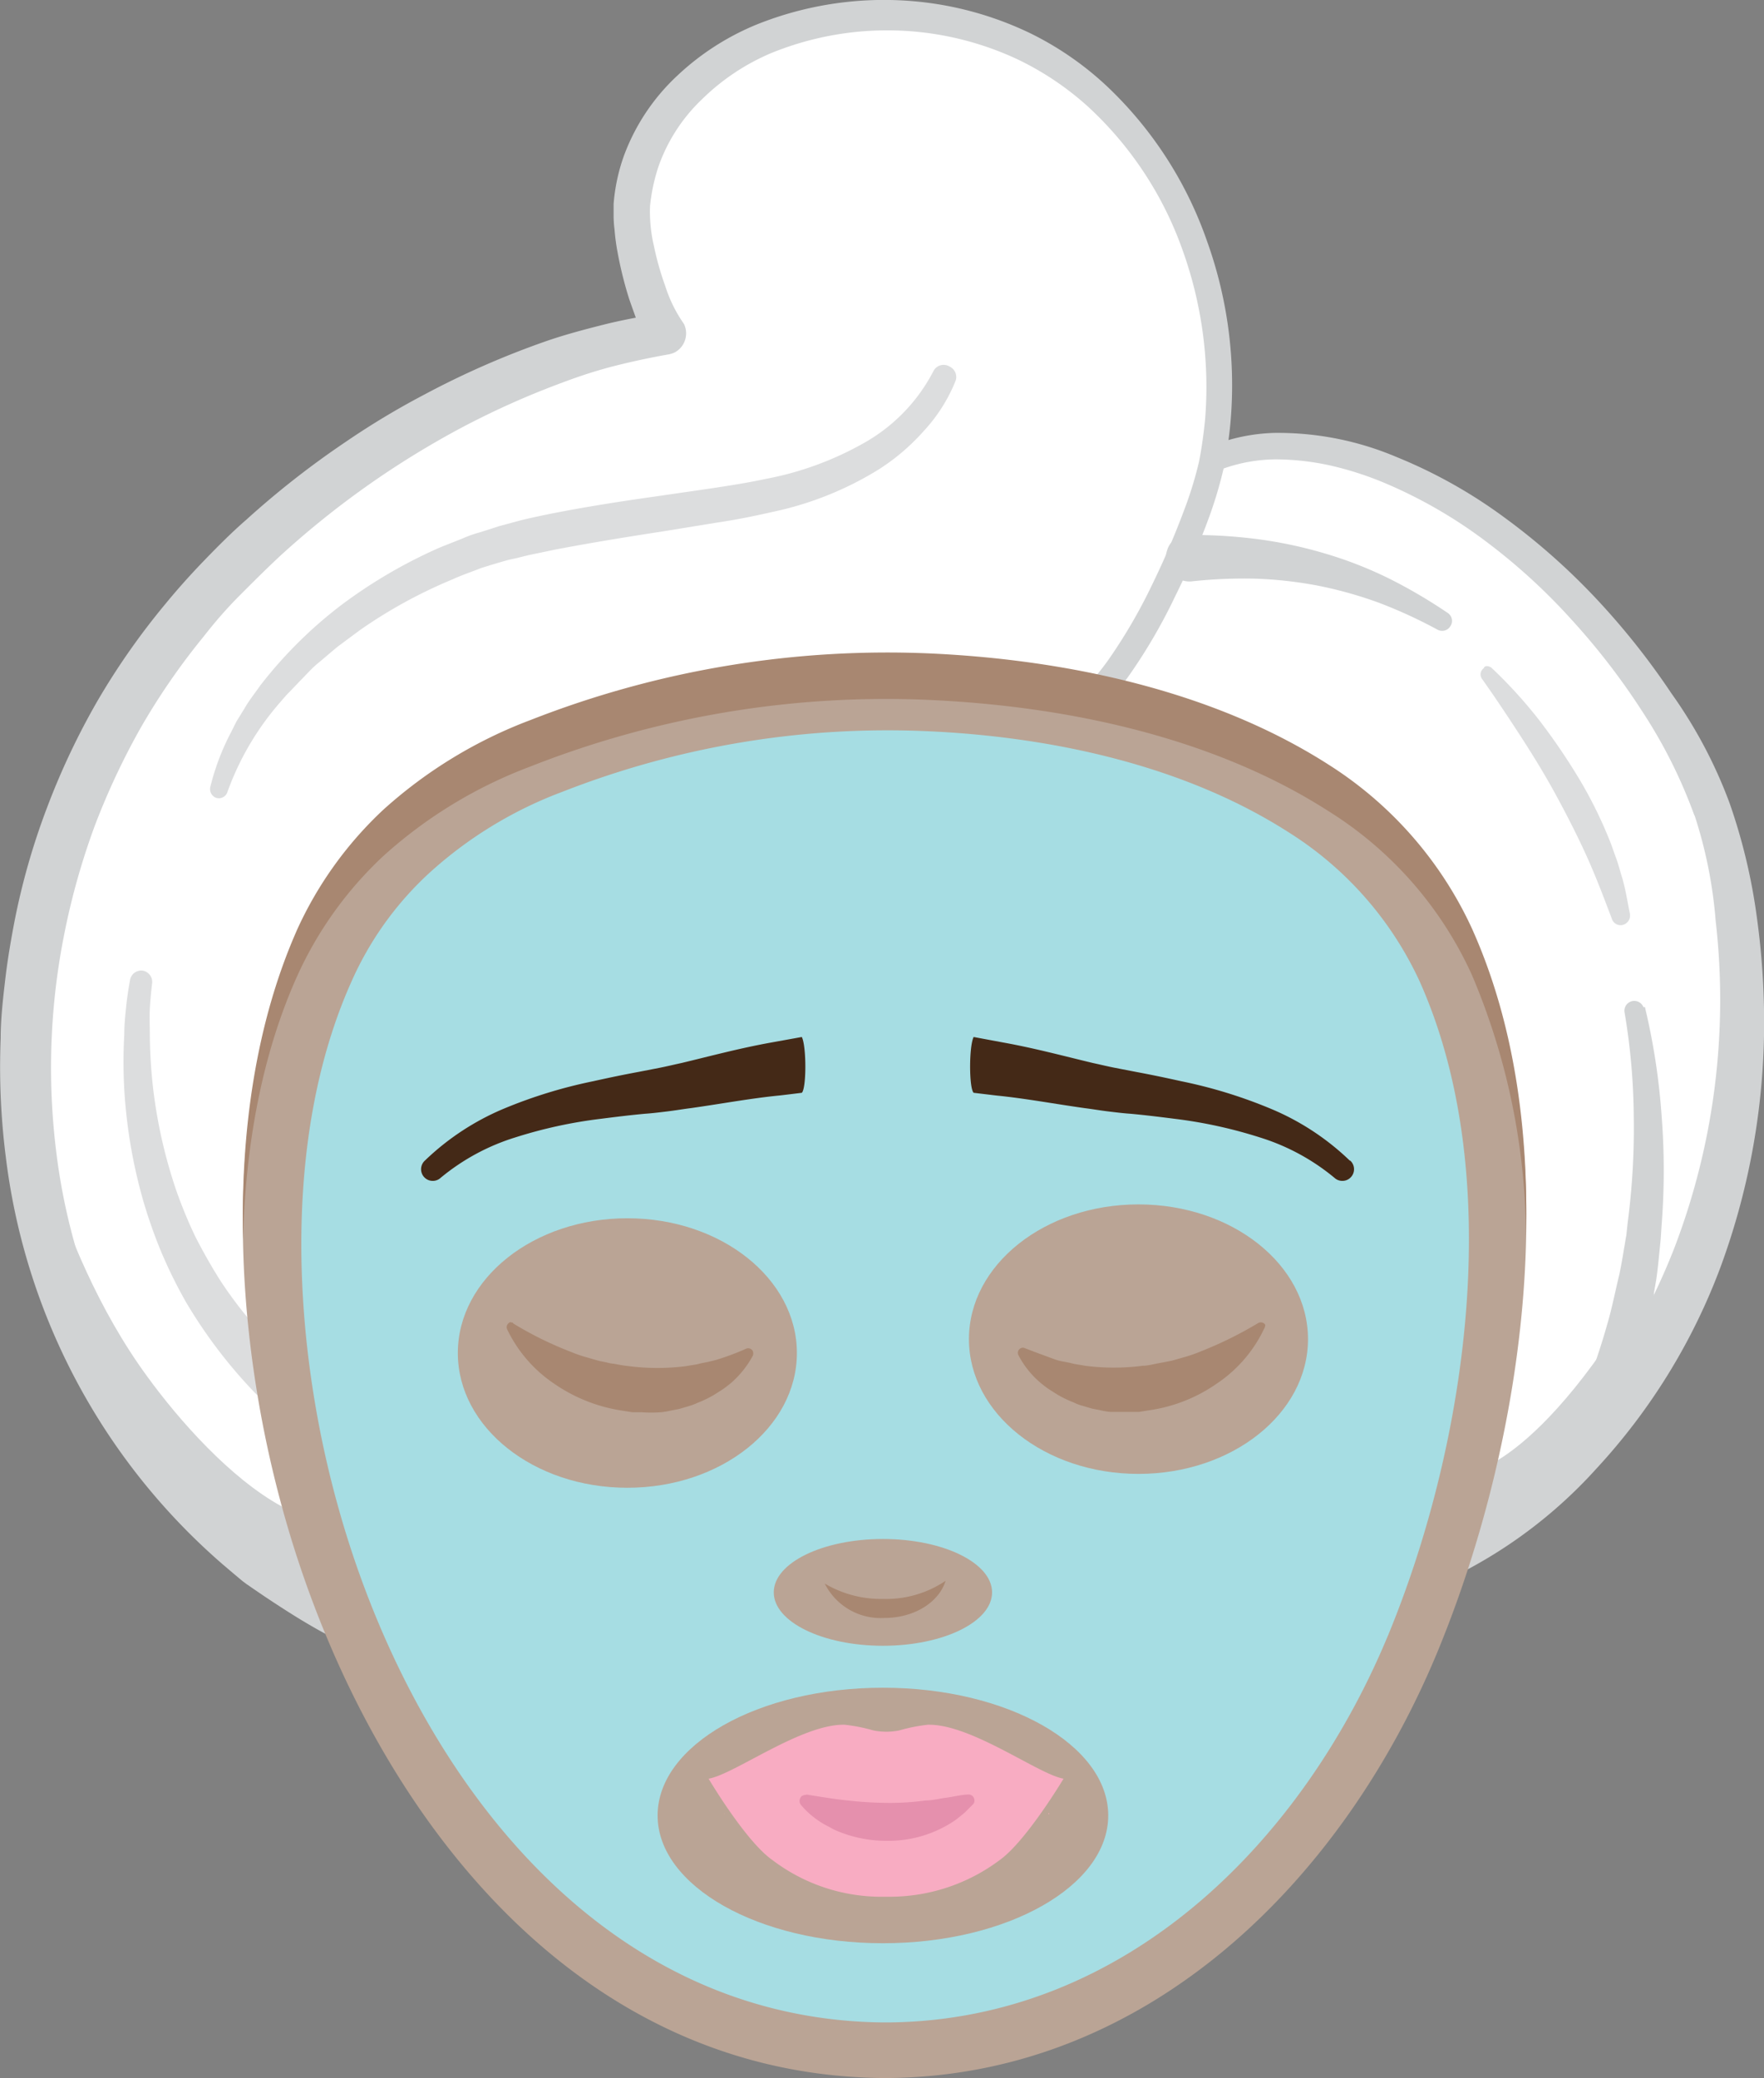
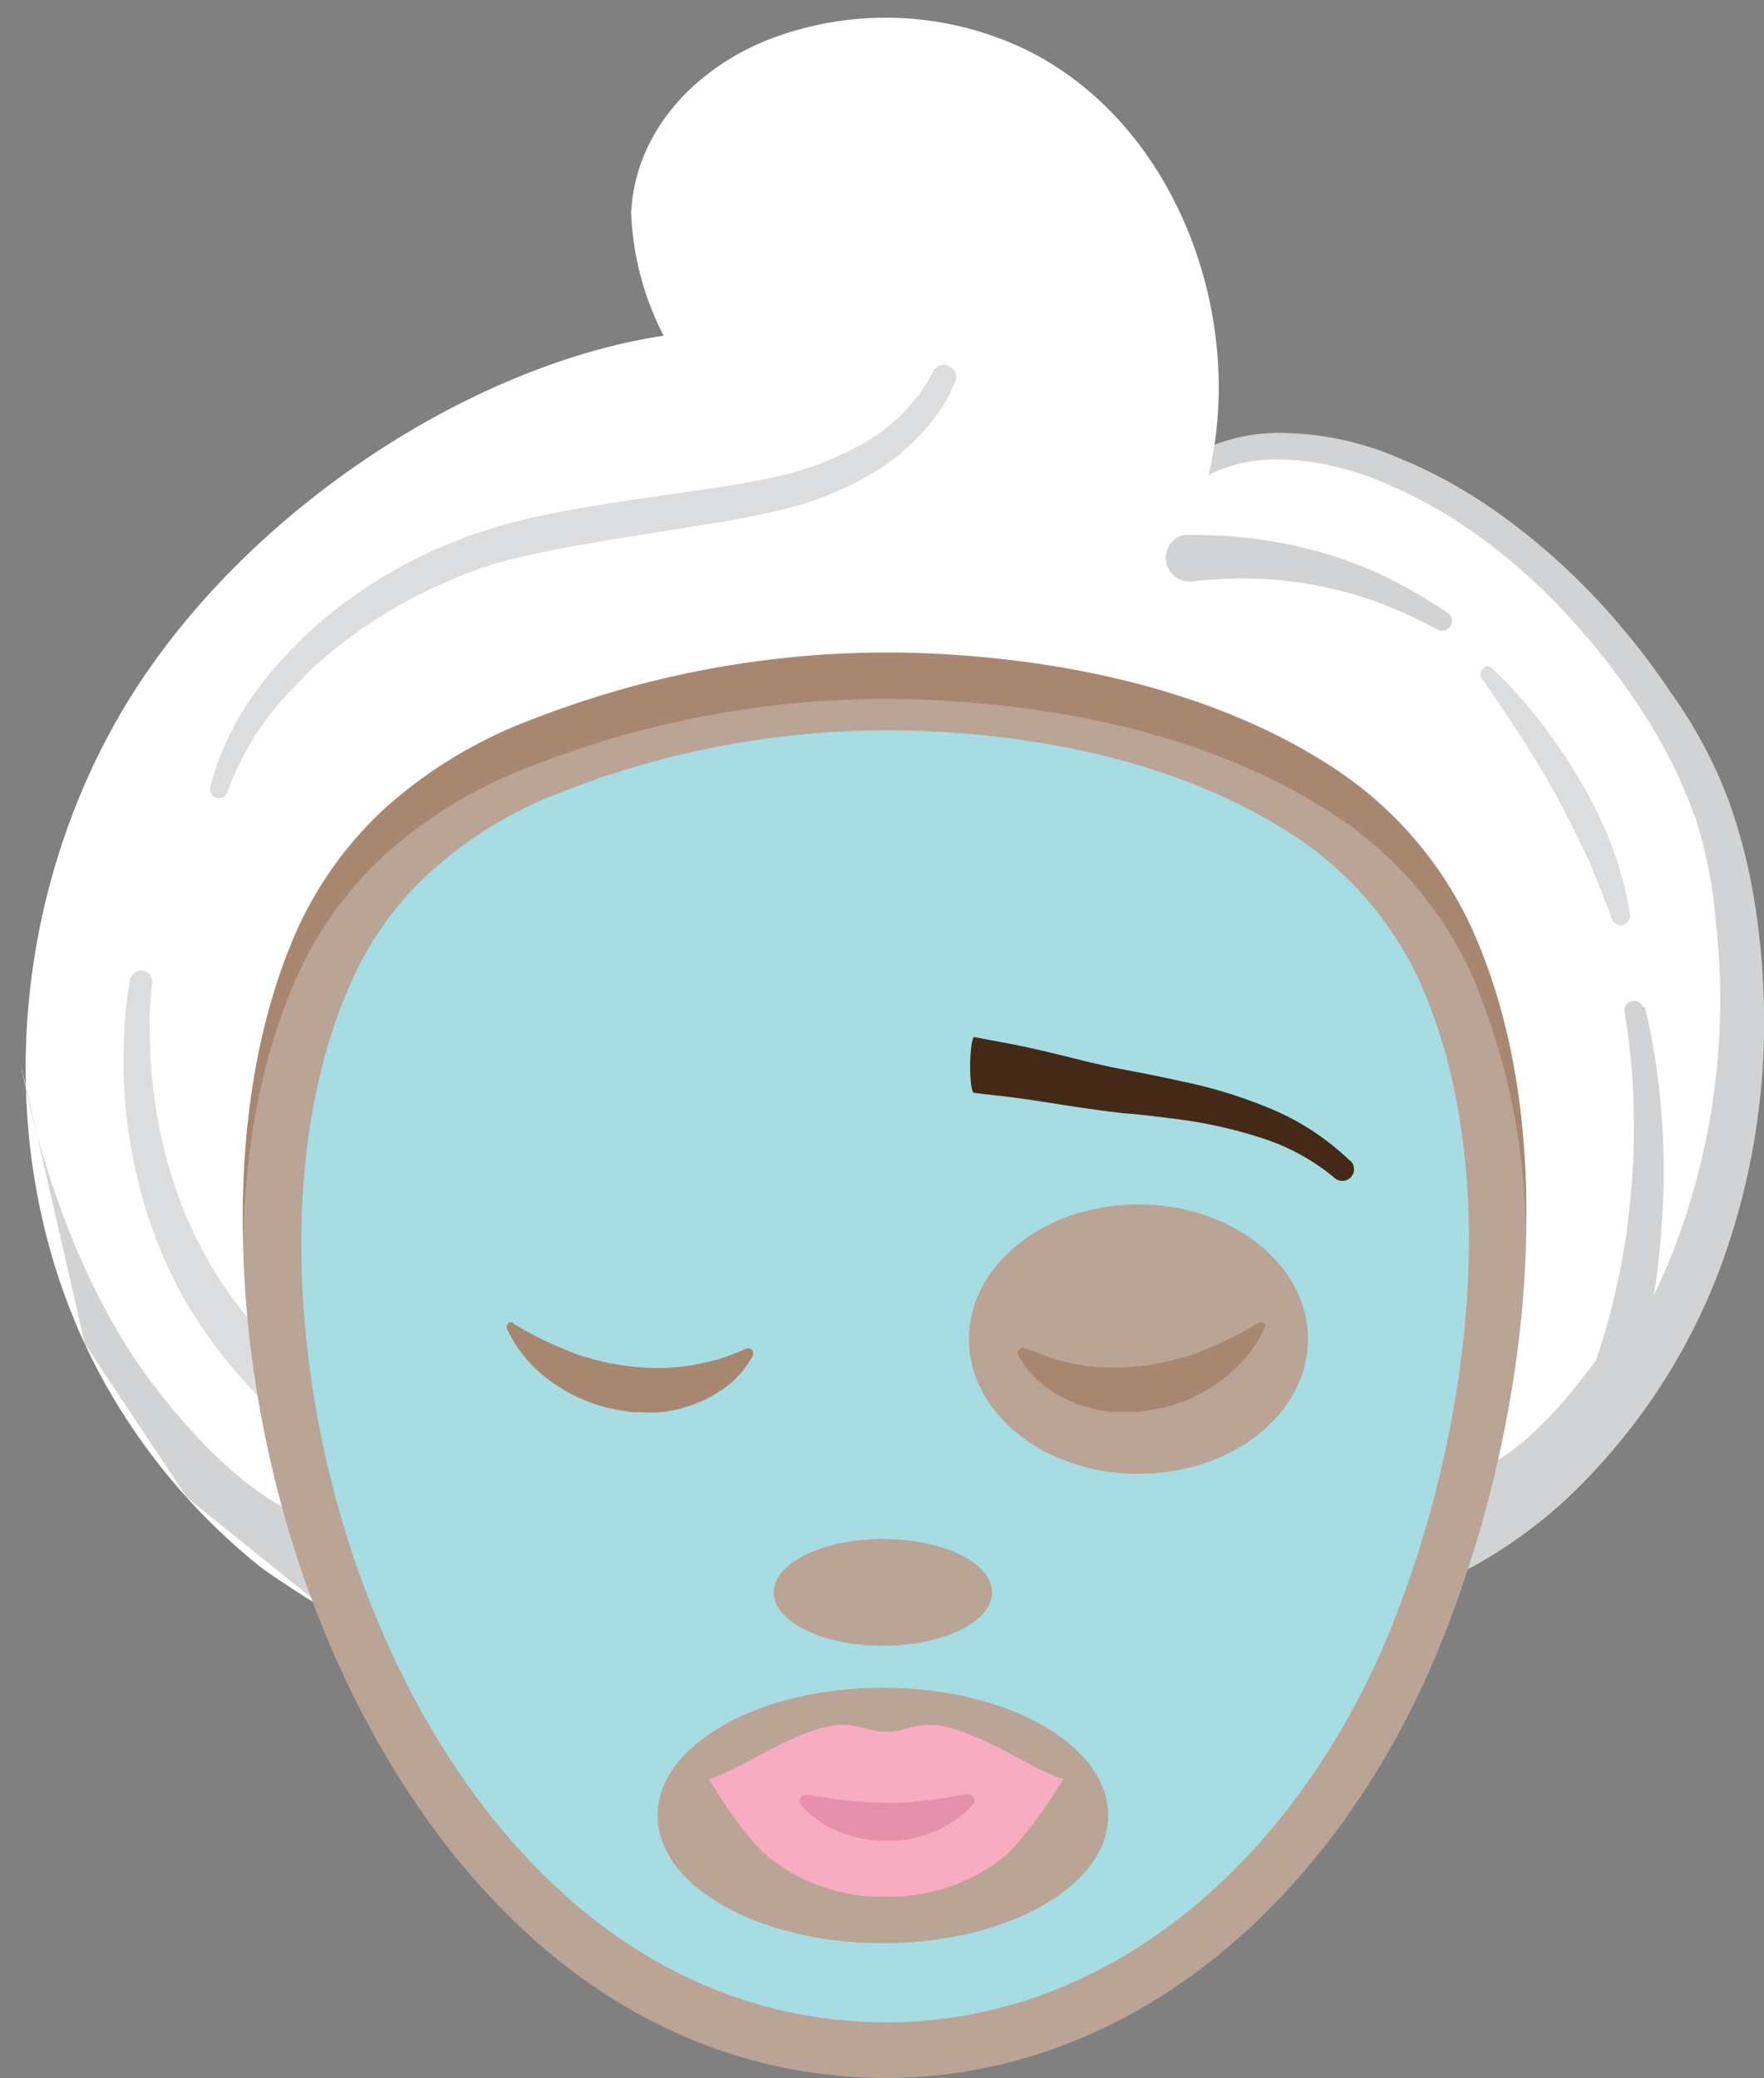
<svg xmlns="http://www.w3.org/2000/svg" viewBox="0 0 154 181.35">
  <rect x="0" y="0" width="154" height="181.35" fill="#808080" stroke="none" />
  <defs>
    <style>.cls-1{fill:#fff;}.cls-2{fill:#d1d3d4;}.cls-3{fill:#dcddde;}.cls-4{fill:#baa495;}.cls-5{fill:#a88771;}.cls-6{fill:#a6dde3;}.cls-7{fill:#442917;}.cls-8{fill:#f8acc2;}.cls-9{fill:#e590ad;}</style>
  </defs>
  <g id="Layer_2" data-name="Layer 2">
    <g id="Layer_2-2" data-name="Layer 2">
      <g id="Layer_2-3" data-name="Layer 2">
        <path class="cls-1" d="M149.48,70.63c5.8,16.67,4.46,51.92-27.58,68.14-4.42-4.87,4.54-34.11,3.24-40.56-1.86-9.41-1-15.66-8.27-22-7.58-6.62-15.66-13.51-25.47-15.58,5.68-5,5.64-8.31,9-15.17s11.28-7.62,18.54-5.35C134.47,45.08,146.24,61.3,149.48,70.63Z" />
        <path class="cls-2" d="M151,70.1a50.41,50.41,0,0,1,2.39,10.06A66.68,66.68,0,0,1,154,90.42a61.69,61.69,0,0,1-3.81,20.2,53.33,53.33,0,0,1-10.83,17.56,41.4,41.4,0,0,1-17,11.32h0l-.56.28-.41-.48a4.93,4.93,0,0,1-.89-1.58,8.31,8.31,0,0,1-.37-1.59,20.35,20.35,0,0,1-.2-3.12,57.41,57.41,0,0,1,.45-6c.48-4,1.21-7.91,1.9-11.85s1.46-7.82,2-11.72c.12-1,.2-2,.24-2.92,0-.49,0-.93,0-1.42a3.3,3.3,0,0,0-.08-.65c0-.2-.08-.48-.12-.73-.36-2-.65-4-1-5.92a54.25,54.25,0,0,0-1.1-5.76,17.38,17.38,0,0,0-2.27-5.23A21.16,21.16,0,0,0,116,76.51c-1.5-1.3-3-2.6-4.5-3.85a72.66,72.66,0,0,0-9.58-6.9,35.93,35.93,0,0,0-10.79-4.38h0l-1.54-.32L90.79,60a20.87,20.87,0,0,0,3.37-3.73,18.56,18.56,0,0,0,1.29-2.11c.37-.73.73-1.5,1.06-2.31.65-1.58,1.3-3.2,2-4.83.16-.4.36-.81.52-1.21s.37-.82.57-1.22a13.42,13.42,0,0,1,1.58-2.35,12.05,12.05,0,0,1,4.59-3.33,16.05,16.05,0,0,1,5.47-1.13,26.53,26.53,0,0,1,10.67,2.1,43.25,43.25,0,0,1,9.37,5.24,57.67,57.67,0,0,1,8,7.05,64.22,64.22,0,0,1,6.65,8.36A40.87,40.87,0,0,1,151,70.1Zm-3.08,1.06a43.54,43.54,0,0,0-4.5-9,60.16,60.16,0,0,0-6.21-8.07,52.35,52.35,0,0,0-7.5-6.85A41.48,41.48,0,0,0,121,42.2a28.65,28.65,0,0,0-4.75-1.55,22.39,22.39,0,0,0-4.87-.56,13.93,13.93,0,0,0-4.7.85,9.59,9.59,0,0,0-3.81,2.64,11.83,11.83,0,0,0-1.95,3.08c-.2.36-.37.77-.57,1.17C99.63,49.38,99,51,98.25,52.58c-.36.81-.77,1.62-1.17,2.39a23.79,23.79,0,0,1-1.46,2.27,24.9,24.9,0,0,1-3.69,3.9l-.37-1.42h0a38.37,38.37,0,0,1,11.28,4.54,76.82,76.82,0,0,1,9.77,7.06c1.54,1.3,3,2.59,4.54,3.89a21.83,21.83,0,0,1,4.14,4.59,19.61,19.61,0,0,1,2.48,5.67,52.23,52.23,0,0,1,1.13,6c.28,2,.57,3.93.93,5.84,0,.24.08.44.13.73a6.15,6.15,0,0,1,.08.81,10.42,10.42,0,0,1,0,1.58c0,1-.17,2-.29,3-.52,4-1.25,7.91-2,11.81s-1.42,7.82-1.91,11.72a58.06,58.06,0,0,0-.45,5.84,21.81,21.81,0,0,0,.16,2.84,4.66,4.66,0,0,0,.86,2.31l-1-.16h0c1.34-1,2.68-2,4-2.92s2.59-2,3.81-3,2.43-2.1,3.61-3.2,2.31-2.23,3.37-3.41a53.34,53.34,0,0,0,5.72-7.7,56.74,56.74,0,0,0,4.25-8.64,60.56,60.56,0,0,0,3.61-28.56A39.55,39.55,0,0,0,147.94,71.16Z" />
        <path class="cls-2" d="M127.74,128.63s6.49,0,16.63-17.85v9.74l-17,13.79Z" />
        <path class="cls-1" d="M37.94,144.85c-1.42,1.1-14-7.09-15.37-8.23A54.8,54.8,0,0,1,9,120.44C-.67,102.87.3,80.28,10.2,62.84S40.62,31.89,57.94,29.3A25.41,25.41,0,0,1,55.1,18.55c.36-7,5.43-12.41,11.76-15a28.28,28.28,0,0,1,22.59.73c13.06,6.33,19.23,22.92,16.18,36.67-.85,3.81-5.23,15.05-10.5,20.32-.2.2-22.55-.49-33.3,2.19-5.31,1.34-10.87,3-14.68,7-2.6,2.67-4.18,6.2-5.68,9.61C39,85.8,36.4,91.52,35,97.56c-2,8.6-1.5,17.56-.45,26.32.33,2.72.73,5.52-.12,8.16S40.66,145.14,37.94,144.85Z" />
-         <path class="cls-2" d="M38.06,145.53h0c.08,0,0,0,0,0l-.08,0a1.06,1.06,0,0,1-.33.08,1.85,1.85,0,0,1-.48.05,4.15,4.15,0,0,1-.81-.05,7.67,7.67,0,0,1-1.38-.28c-.85-.24-1.7-.53-2.47-.81a43.68,43.68,0,0,1-4.57-2.19c-1.46-.81-2.87-1.7-4.29-2.64-.73-.48-1.38-.93-2.15-1.46l-.16-.12-.16-.12-.24-.2-.49-.41-1-.85A56,56,0,0,1,.5,100.92,62.25,62.25,0,0,1,.06,90.61c0-1.7.2-3.44.4-5.15s.49-3.4.81-5.07A60.67,60.67,0,0,1,4.1,70.5a63.51,63.51,0,0,1,4.41-9.33,62.53,62.53,0,0,1,5.91-8.44c1.1-1.34,2.23-2.6,3.4-3.81s2.39-2.44,3.69-3.57a77,77,0,0,1,8.69-6.8A68.22,68.22,0,0,1,37,34.46a74.81,74.81,0,0,1,10.69-4.69c1.62-.56,3.28-1,4.94-1.42s3.36-.73,5.06-1L56.31,30h0c-.45-1.34-.93-2.6-1.38-3.9a33.6,33.6,0,0,1-1-4,18.36,18.36,0,0,1-.28-2.07,9.48,9.48,0,0,1-.08-1.1v-.6l0-.53a16.15,16.15,0,0,1,.89-4.18,18.12,18.12,0,0,1,4.65-7,22.61,22.61,0,0,1,7-4.5A29.85,29.85,0,0,1,82.13.41,29.44,29.44,0,0,1,89.9,2.88a27.45,27.45,0,0,1,6.72,4.63A33.9,33.9,0,0,1,105.36,21a37.18,37.18,0,0,1,2.06,15.9,34.83,34.83,0,0,1-.6,4,36.8,36.8,0,0,1-1.14,3.89,68.08,68.08,0,0,1-3.11,7.3,47.5,47.5,0,0,1-4,6.86,24.15,24.15,0,0,1-2.63,3.12c.28-.16-.69.49-.69.37s-.12,0-.16,0H91.2c-5.18,0-10.32,0-15.46.32-2.55.16-5.14.32-7.69.65-1.26.16-2.55.32-3.77.57s-2.47.52-3.72.85a42.9,42.9,0,0,0-7.16,2.47,18.7,18.7,0,0,0-5.95,4.26,27.38,27.38,0,0,0-4,6.33c-.57,1.13-1,2.35-1.62,3.53s-1,2.35-1.58,3.57a70.47,70.47,0,0,0-4.77,14.56,66.88,66.88,0,0,0-.85,15.29c.12,2.55.36,5.15.65,7.71.12,1.29.32,2.55.4,3.89a17.62,17.62,0,0,1-.08,4.1,7.52,7.52,0,0,1-.2,1l-.16.53v.28a5.21,5.21,0,0,0,.32,1.62A29.92,29.92,0,0,0,37,137.58c.52,1.18,1.05,2.36,1.57,3.57a19.32,19.32,0,0,1,.69,1.95,5.24,5.24,0,0,1,.16,1.22,2.06,2.06,0,0,1-.08.44,1.26,1.26,0,0,1-.32.53,1.29,1.29,0,0,1-.61.32.59.59,0,0,1-.28,0C38,145.57,38.06,145.57,38.06,145.53Zm-.4-1.46c.12,0,.2,0,.32,0h0a.3.3,0,0,0-.16.08c-.12.12-.08.17-.08.08a2.84,2.84,0,0,0-.12-.69c-.16-.56-.37-1.13-.61-1.74-.49-1.17-1.06-2.35-1.58-3.53s-1.06-2.39-1.5-3.68a7.11,7.11,0,0,1-.41-2.19,1.14,1.14,0,0,1,0-.37,1.73,1.73,0,0,0,0-.2l0-.16.13-.45a5.87,5.87,0,0,0,.16-.89c.36-2.39-.08-4.91-.37-7.54s-.56-5.19-.69-7.83a68.55,68.55,0,0,1,.81-15.73,71.57,71.57,0,0,1,4.83-15c1.05-2.39,2.07-4.78,3.16-7.17a28.51,28.51,0,0,1,4.22-6.85,19.94,19.94,0,0,1,6.57-4.79,43.71,43.71,0,0,1,7.5-2.63l1.9-.49c.65-.16,1.3-.28,2-.4,1.29-.25,2.59-.45,3.89-.61,2.59-.33,5.23-.57,7.82-.73,5.23-.33,10.42-.45,15.61-.45H95c0-.12-.9.49-.57.29a25.33,25.33,0,0,0,2.36-2.85,46.59,46.59,0,0,0,3.83-6.6,73.62,73.62,0,0,0,3-7.09,32.73,32.73,0,0,0,1.06-3.58c.24-1.23.41-2.49.53-3.71a35.33,35.33,0,0,0-2-14.83A31.1,31.1,0,0,0,95,9.32,25.69,25.69,0,0,0,88.9,5.21a26.84,26.84,0,0,0-21.59-.57,19.39,19.39,0,0,0-6,4,14.92,14.92,0,0,0-3.83,5.91,16.13,16.13,0,0,0-.73,3.42,13.07,13.07,0,0,0,.33,3.46,25.63,25.63,0,0,0,1,3.54,12.1,12.1,0,0,0,1.63,3.3h0a1.89,1.89,0,0,1-.81,2.49,2.54,2.54,0,0,1-.49.16h0c-1.59.28-3.14.61-4.69,1s-3.09.89-4.6,1.46a72.67,72.67,0,0,0-8.84,3.95A77.37,77.37,0,0,0,24.42,48.55c-1.18,1.1-2.32,2.24-3.46,3.38s-2.2,2.36-3.18,3.62a59.08,59.08,0,0,0-5.46,7.9,62.93,62.93,0,0,0-4.07,8.68,62.23,62.23,0,0,0-2.61,9.24,59.48,59.48,0,0,0-.73,19.15,53.71,53.71,0,0,0,5.62,18.2,52,52,0,0,0,11.77,15l.9.78.45.36.24.21.08.08.08.08c.57.45,1.31.9,2,1.34,1.34.9,2.77,1.8,4.11,2.69s2.73,1.83,4.08,2.73c.55.38,1.13.76,1.7,1.14l1.39.89.29.17c.08,0,.12,0,.12.08V144h0C37.54,144.11,37.58,144.07,37.66,144.07Z" />
        <path class="cls-2" d="M1.84,92.94s2.56,15.65,11,27.17c2.8,3.86,7.3,8.93,11.76,11.36l3.86,9-12.13-9.77L7.4,117.27Z" />
        <path class="cls-3" d="M83.41,33.27a14.24,14.24,0,0,1-2.76,4.34,18.7,18.7,0,0,1-3.89,3.33,28.82,28.82,0,0,1-9.29,3.73c-1.62.37-3.2.69-4.83.93l-4.74.77c-3.17.49-6.33,1-9.41,1.59l-2.31.48L45,48.73l-.57.12L43.9,49l-1.09.32c-.37.13-.73.21-1.1.37-.73.28-1.46.53-2.15.85A42.44,42.44,0,0,0,31.41,55l-1.86,1.38c-.61.49-1.18,1-1.79,1.5S26.63,59,26.1,59.52l-.81.85c-.29.28-.53.57-.77.85a24.47,24.47,0,0,0-4.67,7.91v0a.78.78,0,0,1-1,.49.81.81,0,0,1-.49-.94,21.08,21.08,0,0,1,1.75-4.66c.2-.37.36-.73.56-1.1l.65-1.05c.41-.73.94-1.38,1.42-2.07a38.25,38.25,0,0,1,7.06-7,43.52,43.52,0,0,1,8.56-5c.77-.32,1.54-.6,2.31-.93a10.21,10.21,0,0,1,1.18-.4l1.17-.37.61-.2.61-.16,1.22-.33c.81-.2,1.58-.36,2.39-.53,3.2-.64,6.37-1.13,9.57-1.58l4.75-.69c1.58-.24,3.12-.48,4.66-.81a27.84,27.84,0,0,0,8.56-3.12,15.23,15.23,0,0,0,6.12-6.33h0A1,1,0,0,1,82.92,32,1,1,0,0,1,83.41,33.27Z" />
        <path class="cls-1" d="M12.39,85.64s-3.65,19.87,11.35,34.47" />
        <path class="cls-3" d="M13.28,85.8c-.08.69-.16,1.5-.2,2.23s0,1.54,0,2.31a44,44,0,0,0,.28,4.58,43.27,43.27,0,0,0,2,8.89A39.69,39.69,0,0,0,17.09,108c.69,1.33,1.42,2.63,2.23,3.89a36.27,36.27,0,0,0,5.8,6.77h0a2,2,0,0,1-2.76,3l-.08-.08a43,43,0,0,1-6-7.87,41.28,41.28,0,0,1-2.19-4.42,42.78,42.78,0,0,1-1.62-4.62,45,45,0,0,1-1.62-9.57,43.26,43.26,0,0,1,0-4.83c0-.81.08-1.62.16-2.39s.2-1.58.36-2.44a1,1,0,0,1,1.1-.73,1,1,0,0,1,.81,1.1Z" />
        <path class="cls-1" d="M103.89,48.73A36.3,36.3,0,0,1,126,54.2" />
        <path class="cls-2" d="M103.77,46.69a44.09,44.09,0,0,1,6,.36,37.82,37.82,0,0,1,5.92,1.26,35,35,0,0,1,5.6,2.19,45.32,45.32,0,0,1,5.11,3,.83.83,0,0,1,.2,1.18.84.84,0,0,1-1.09.28h0a42,42,0,0,0-5.11-2.35,35.87,35.87,0,0,0-5.35-1.5,35.32,35.32,0,0,0-5.52-.61,42.48,42.48,0,0,0-5.52.24h0A2.06,2.06,0,0,1,101.9,48a1.87,1.87,0,0,1,1.81-1.32Z" />
        <path class="cls-2" d="M143.6,87.87a57.92,57.92,0,0,1,1.46,9.49,61.13,61.13,0,0,1,0,9.57l-.08,1.22-.12,1.21c-.08.82-.16,1.59-.28,2.4-.29,1.58-.49,3.2-.86,4.74a62,62,0,0,1-2.79,9.29,2,2,0,0,1-3.82-1.38s0-.08,0-.12l0-.08a56.14,56.14,0,0,0,3.17-8.52c.44-1.46.73-3,1.09-4.46.16-.77.29-1.5.41-2.27.08-.37.12-.77.2-1.14l.12-1.13a62.91,62.91,0,0,0,.53-9.21,56.74,56.74,0,0,0-.81-9.17v0a.86.86,0,0,1,1.66-.4Z" />
        <path class="cls-1" d="M129.61,58.87s8.92,9.73,11.56,20.89" />
        <path class="cls-3" d="M130.19,58.26a40.72,40.72,0,0,1,4.2,4.61A55.3,55.3,0,0,1,137.88,68a37.79,37.79,0,0,1,2.76,5.64l.53,1.48c.17.5.29,1,.46,1.52.29,1,.45,2.06.66,3.09a.85.85,0,0,1-.66,1,.8.8,0,0,1-.91-.54v0c-.7-1.85-1.4-3.7-2.22-5.51s-1.73-3.58-2.67-5.31-2-3.46-3.09-5.14-2.22-3.38-3.37-5v0a.66.66,0,0,1,.16-.91C129.61,58.06,129.94,58.1,130.19,58.26Z" />
        <path class="cls-4" d="M128.51,81.57A33.58,33.58,0,0,0,116,67.25c-10-6.41-22.72-9.12-34.52-9.69a85.3,85.3,0,0,0-35.17,5.8,40.15,40.15,0,0,0-12.85,7.83A32.86,32.86,0,0,0,26,81.53c-6.73,15-5.63,34.6-1.33,50.17,6.81,24.74,24.41,49.24,52.16,49.65h.89c22.63-.29,39.63-17.36,47.86-37.4C133.09,125.66,136.87,100.15,128.51,81.57Z" />
        <path class="cls-5" d="M33.44,74.73A40.15,40.15,0,0,1,46.29,66.9a84.65,84.65,0,0,1,35.17-5.8c11.76.57,24.46,3.24,34.52,9.69a32.83,32.83,0,0,1,12.53,14.32,59.19,59.19,0,0,1,4.71,22.71c.24-9.45-1.1-18.74-4.71-26.77A33.49,33.49,0,0,0,116,66.74c-10-6.41-22.72-9.13-34.52-9.7a85.3,85.3,0,0,0-35.17,5.8,40.33,40.33,0,0,0-12.85,7.83A33,33,0,0,0,26,81c-3.65,8.16-5,17.69-4.78,27.18.2-8.11,1.62-16.15,4.78-23.12A32.86,32.86,0,0,1,33.44,74.73Z" />
        <path class="cls-6" d="M123.93,85.63a30.36,30.36,0,0,0-11.44-13c-9.13-5.85-20.69-8.32-31.39-8.81a77.81,77.81,0,0,0-32,5.28,36,36,0,0,0-11.68,7.14,28.52,28.52,0,0,0-6.73,9.41c-6.13,13.66-5.15,31.51-1.22,45.67,6.21,22.51,22.23,44.82,47.46,45.18h.81c20.6-.28,36.06-15.78,43.56-34.07C128.11,125.78,131.51,102.54,123.93,85.63Z" />
-         <path class="cls-7" d="M37.09,101.29A22.42,22.42,0,0,1,44,96.75a42.24,42.24,0,0,1,7.79-2.39c1.3-.29,2.64-.57,3.94-.81l1.9-.37c.61-.12,1.26-.28,1.87-.41,2.51-.6,5.07-1.29,7.79-1.78L70,90.5c.41.81.41,4.47,0,4.87,0,0-1.94.24-2,.24-2.51.25-5.07.73-7.7,1.1-.65.08-1.34.2-2,.28s-1.38.17-2,.21c-1.3.12-2.59.28-3.85.44A40.59,40.59,0,0,0,45,99.26a19,19,0,0,0-6.53,3.53h0a1,1,0,0,1-1.38-1.5Z" />
        <path class="cls-7" d="M117.84,101.29a22.3,22.3,0,0,0-6.93-4.54,42,42,0,0,0-7.79-2.39c-1.3-.29-2.64-.57-3.93-.81l-1.91-.37c-.61-.12-1.26-.28-1.87-.41-2.51-.6-5.07-1.29-7.78-1.78L85,90.5c-.41.81-.41,4.47,0,4.87,0,0,2,.24,2,.24,2.51.25,5.07.73,7.7,1.1.65.08,1.34.2,2,.28s1.38.17,2,.21c1.3.12,2.59.28,3.85.44a40.59,40.59,0,0,1,7.42,1.62,19,19,0,0,1,6.53,3.53h0a1,1,0,0,0,1.38-1.5Z" />
-         <ellipse class="cls-4" cx="54.77" cy="118.08" rx="14.8" ry="11.76" />
        <ellipse class="cls-4" cx="99.39" cy="116.87" rx="14.8" ry="11.76" />
        <ellipse class="cls-4" cx="77.08" cy="138.97" rx="9.53" ry="4.66" />
        <ellipse class="cls-4" cx="77.08" cy="158.44" rx="19.67" ry="11.15" />
        <path class="cls-8" d="M91.4,158.48l0,0Z" />
        <path class="cls-8" d="M92.09,157.63s0,0,0,0S92.09,157.67,92.09,157.63Z" />
        <path class="cls-8" d="M91.64,158.2l0,0Z" />
        <path class="cls-8" d="M91.56,158.24s-.08.08,0,.08S91.6,158.24,91.56,158.24Z" />
        <path class="cls-8" d="M63.41,158.52a0,0,0,0,0,0,0Z" />
        <path class="cls-8" d="M81,150.52a15,15,0,0,0-2.47.49,5.62,5.62,0,0,1-2.31,0,14.91,14.91,0,0,0-2.48-.49c-3.77-.08-9.65,4.34-11.88,4.71,0,0,3.24,5.47,5.56,7.09a15.72,15.72,0,0,0,9.85,3.21h.17a16,16,0,0,0,9.85-3.21c2.31-1.66,5.56-7.09,5.56-7.09C90.67,154.86,84.79,150.44,81,150.52Z" />
        <path class="cls-8" d="M62.68,157.63s0,0,0,0S62.64,157.63,62.68,157.63Z" />
        <path class="cls-8" d="M63.13,158.2a0,0,0,0,0,0,0Z" />
        <path class="cls-8" d="M63.25,158.32a.14.14,0,0,1,0-.08S63.21,158.28,63.25,158.32Z" />
-         <path class="cls-5" d="M72,138.2a5.46,5.46,0,0,0,5.23,3c2.6,0,4.75-1.38,5.32-3.24a9.24,9.24,0,0,1-5.44,1.58A9.63,9.63,0,0,1,72,138.2Z" />
        <path class="cls-5" d="M44.79,115.49a30.76,30.76,0,0,0,5,2.47,12.68,12.68,0,0,0,1.26.45l1.26.36.65.13a3,3,0,0,0,.65.12c.4.08.85.16,1.25.2a19.55,19.55,0,0,0,5.07,0c.41-.08.85-.12,1.26-.24l.65-.13.65-.16a22.59,22.59,0,0,0,2.68-1h0a.45.45,0,0,1,.56.24.59.59,0,0,1,0,.37,8.41,8.41,0,0,1-2,2.47c-.21.16-.41.33-.65.49l-.69.44a9.88,9.88,0,0,1-1.5.73,5.22,5.22,0,0,1-.77.29l-.82.24-.81.16a6.46,6.46,0,0,1-.81.13,11.51,11.51,0,0,1-1.66,0l-.81,0-.81-.13a14.09,14.09,0,0,1-6-2.35A11.89,11.89,0,0,1,44.27,116a.45.45,0,0,1,.2-.57c0-.08.2,0,.32,0Z" />
        <path class="cls-5" d="M110.34,116a11.84,11.84,0,0,1-4.1,4.74,13.7,13.7,0,0,1-6,2.35l-.81.13-.81,0c-.57,0-1.1,0-1.67,0a5.08,5.08,0,0,1-.81-.13l-.81-.16-.81-.24a3.72,3.72,0,0,1-.77-.29,9.44,9.44,0,0,1-1.5-.73l-.69-.44c-.24-.16-.45-.33-.65-.49a8,8,0,0,1-2-2.47.44.44,0,0,1,.21-.61.39.39,0,0,1,.36,0h0c.93.36,1.83.69,2.68,1a3.63,3.63,0,0,0,.65.16l.65.13c.4.12.85.16,1.25.24a19.56,19.56,0,0,0,5.07,0c.41,0,.86-.12,1.26-.2l.65-.12.65-.13,1.26-.36a12.51,12.51,0,0,0,1.25-.45,33.44,33.44,0,0,0,5-2.47h0a.46.46,0,0,1,.61.16A.77.77,0,0,1,110.34,116Z" />
        <path class="cls-9" d="M70.39,156.61c1.26.2,2.43.4,3.61.52a33,33,0,0,0,3.4.21,22.88,22.88,0,0,0,3.41-.21c.57,0,1.18-.16,1.79-.24s1.21-.24,1.86-.28h.08a.51.51,0,0,1,.53.51.45.45,0,0,1-.12.34l-.73.73c-.24.2-.53.44-.81.65a10,10,0,0,1-1.83,1,10.28,10.28,0,0,1-4.13.81,11,11,0,0,1-4.14-.77,5.34,5.34,0,0,1-.93-.45,6.6,6.6,0,0,1-.9-.52,7.47,7.47,0,0,1-1.58-1.42.57.57,0,0,1,.08-.73.71.71,0,0,1,.41-.12Z" />
      </g>
    </g>
  </g>
</svg>